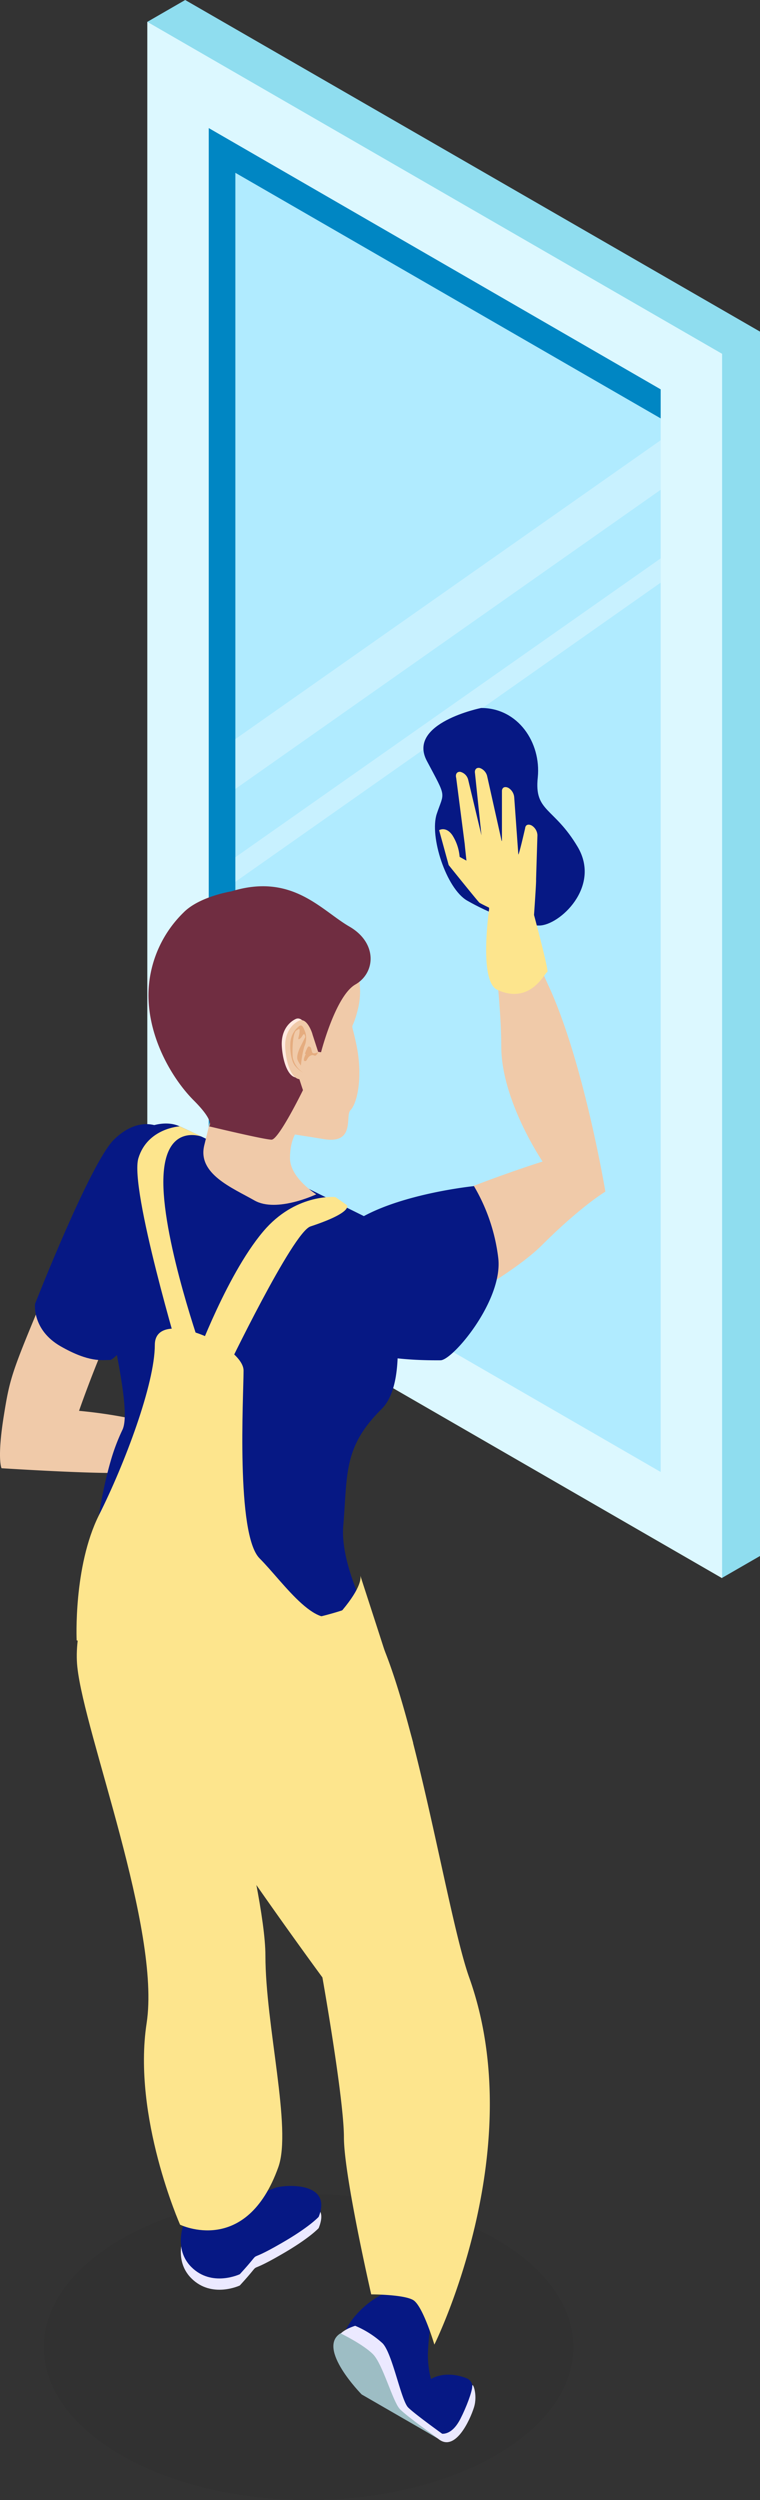
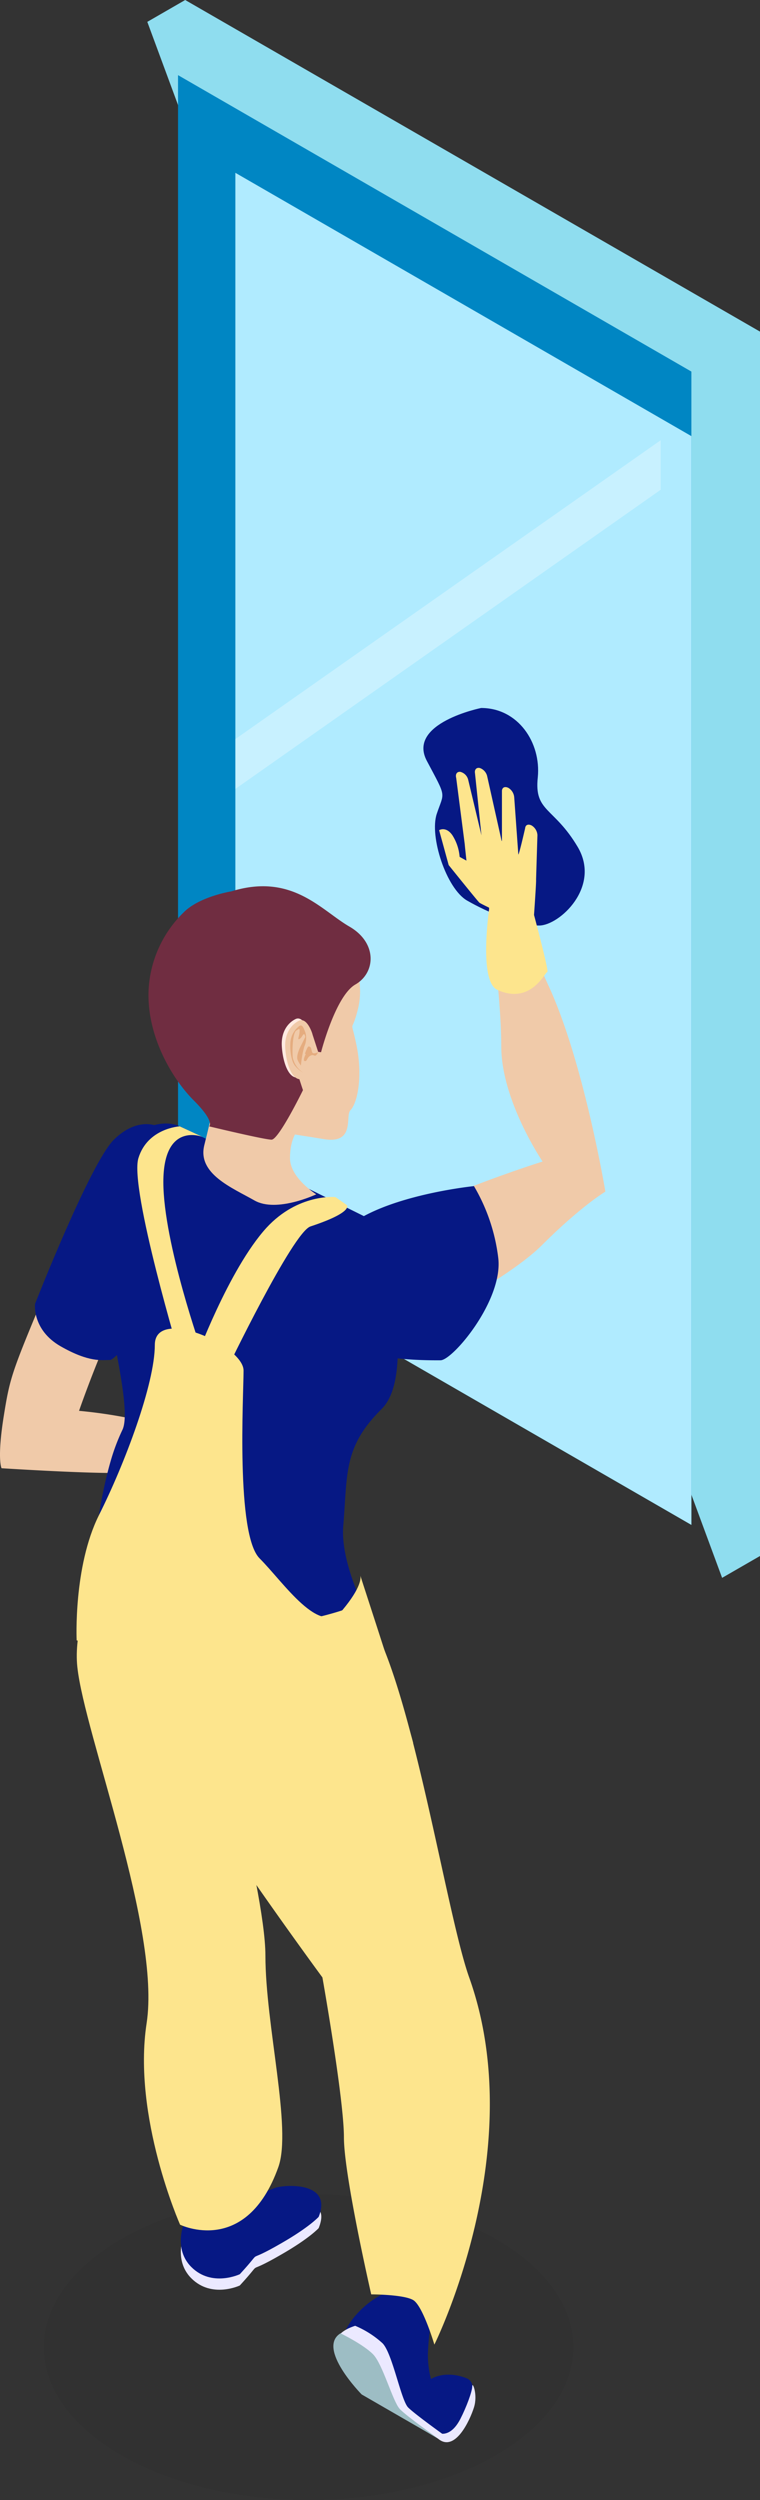
<svg xmlns="http://www.w3.org/2000/svg" width="193.416" height="635.89" viewBox="0 0 193.416 635.89">
  <rect x="0" y="0" width="193.416" height="635.89" fill="#333333" stroke="none" />
  <defs>
    <style>.a{fill:rgba(0,0,0,0.3);opacity:0.15;}.b{fill:#8fddef;}.c{fill:#0086c3;}.d{fill:#b0ebff;}.e{fill:#dcf8ff;}.f{fill:#fff;opacity:0.3;}.g{fill:#f0caa9;}.h{fill:#061884;}.i{fill:#ebe9ff;}.j{fill:#9dbdc4;}.k{fill:#fde58d;}.l{fill:#702d41;}.m{fill:#ffeae1;}.n{fill:#e5ac7f;}.o{fill:#3baac4;}</style>
  </defs>
  <g transform="translate(-0.043)">
    <path class="a" d="M127.909,708.863c-26.321,15.2-68.973,15.2-95.293,0s-26.321-39.785,0-54.987,68.973-15.2,95.293,0S154.23,693.662,127.909,708.863Z" transform="translate(-1.685 -84.375)" />
    <g transform="translate(0.043)">
      <g transform="translate(37.489)">
        <path class="b" d="M199.127,395.767l-9.642,5.559L43.2,5.56,52.842,0,199.127,84.348Z" transform="translate(-43.2)" />
        <path class="c" d="M182.848,97.4V390.751L66.794,323.777,52.2,315.351V22Z" transform="translate(-44.382 -2.889)" />
        <path class="d" d="M185.055,117.575V394.507L69,327.533V50.6Z" transform="translate(-46.588 -6.645)" />
-         <path class="e" d="M189.484,402.254,43.2,317.819V6.4L189.484,90.835V402.254ZM58.836,308.785l115.012,66.453V99.869L58.836,33.416Z" transform="translate(-43.2 -0.84)" />
        <path class="f" d="M177.237,141.5,69,217.591V204.909L177.237,128.9Z" transform="translate(-46.588 -16.928)" />
-         <path class="f" d="M177.237,169.668,69,245.763v-6.254L177.237,163.5Z" transform="translate(-46.588 -21.472)" />
      </g>
      <path class="g" d="M35.708,332.576s-5.907-4-19.2,27.8c-13.2,31.88-13.638,31.793-15.462,43.173C-.776,414.839.44,417.1.44,417.1s26.929,1.737,33.01,1.042,14.941-4.17,14.941-4.17l5.473-12.509s-9.642,5.3-18.59,3.388A123.446,123.446,0,0,0,20.159,402.5s9.555-27.711,17.2-36.832S44.655,331.446,35.708,332.576Z" transform="translate(-0.043 -43.655)" />
      <path class="h" d="M41.569,329.715s-5.125-2.606-11.206,3.388C24.282,339.183,10.3,374.886,10.3,374.886s-.782,6.6,6.515,10.772,10.511,3.475,12.6,3.475,27.884-30.056,25.8-37.961C53.209,343.353,41.569,329.715,41.569,329.715Z" transform="translate(-1.386 -43.227)" />
      <path class="h" d="M138.779,207.3s-18.937,3.822-13.812,13.464,4.43,7.731,2.519,13.464,2.432,19.024,7.731,22.064,13.2,6.341,18.329,6.341,15.81-9.816,9.816-19.979c-6.081-10.25-11.119-8.86-10.163-17.721C154.068,216.074,148.161,207.3,138.779,207.3Z" transform="translate(-16.333 -27.224)" />
      <g transform="translate(84.844 582.41)">
        <path class="h" d="M127.16,708.021s10.25-13.03,4.691-15.115-8.947.26-8.947.26a24.5,24.5,0,0,1-.782-6.167,63.123,63.123,0,0,1,.782-8.252,7.485,7.485,0,0,0-6.428-8.166c-7.21-1.39-17.373,9.469-15.9,13.986s9.99,13.9,9.99,13.9Z" transform="translate(-98.071 -670.46)" />
        <path class="i" d="M103.336,681a24.28,24.28,0,0,1,6.949,4.43c2.519,2.519,4.691,14.42,6.515,16.331,1.824,1.824,9.99,7.644,9.99,7.644l-2.085.434C124.792,709.927,84.4,687.081,103.336,681Z" transform="translate(-97.789 -671.844)" />
        <path class="j" d="M99.526,683.2s5.733,2.78,8.252,5.3,5.038,12.075,6.863,13.986,9.99,7.644,9.99,7.644l-19.719-11.38S93.358,687.022,99.526,683.2Z" transform="translate(-97.714 -672.133)" />
        <path class="i" d="M127.973,710.471s3.127,1.737,5.82-3.475c1.564-3.04,3.04-7.036,3.04-8.339s1.477,2.085.434,5.386-4.691,11.206-8.86,8.166C124.325,709.168,127.973,710.471,127.973,710.471Z" transform="translate(-101.491 -674.125)" />
      </g>
      <g transform="translate(19.537 225.417)">
        <g transform="translate(0 57.162)">
          <g transform="translate(3.272 3.19)">
            <path class="h" d="M99.442,354.188s11.032,37.527,1.216,47.343c-9.816,9.729-8.687,16.331-9.816,29.882-.869,11.206,8.6,27.189,8.6,27.189s-8.86,9.816-26.147,9.99c-18.59.261-47-19.2-47-19.2s1.129-20.066,5.386-34.66a50.748,50.748,0,0,1,2.953-7.818c3.735-7.644-11.032-50.991-6.081-63.152,4.865-12.248,15.028-16.679,20.674-14.073C62.263,335.685,99.442,354.188,99.442,354.188Z" transform="translate(-26.3 -328.972)" />
          </g>
          <g transform="translate(26.479 273.418)">
            <g transform="translate(0 3.341)">
              <path class="i" d="M88.1,651.284s-2.345,2.606-9.469,6.689c-10.337,5.994-3.735.434-10.6,7.9,0,0-7.123,3.388-12.335-1.824S54.479,651.2,54.479,651.2l13.551-7.3s6.6,3.04,9.034,3.04S91.745,642.076,88.1,651.284Z" transform="translate(-53.015 -643.9)" />
            </g>
            <path class="h" d="M88.1,647.912s-2.345,2.606-9.469,6.689c-10.337,5.994-3.735.434-10.6,7.9,0,0-7.123,3.388-12.335-1.824s-1.216-12.856-1.216-12.856l13.551-7.3s-2.085,4.43,9.034,0C79.323,639.746,91.745,638.791,88.1,647.912Z" transform="translate(-53.015 -640.054)" />
          </g>
          <g transform="translate(0 101.2)">
            <path class="k" d="M54.558,481.064l-7.3-26.408L36.837,441.8s-15.984,23.107-14.159,40.22,21.282,66.8,17.634,90.6,8.513,51.252,8.513,51.252,16.852,8.252,25.018-14.681c3.475-9.816-3.3-36.05-3.3-53.771C70.542,537.875,54.558,481.064,54.558,481.064Z" transform="translate(-22.533 -441.8)" />
          </g>
          <g transform="translate(32.219)">
            <path class="g" d="M83.665,330.165s-2,2.085-2,7.123,6.689,9.208,6.689,9.208-10.077,4.778-15.723,1.564-14.594-6.776-12.769-14.073,2-8.687,2-8.687Z" transform="translate(-59.623 -325.3)" />
          </g>
          <g transform="translate(17.245 124.568)">
            <path class="k" d="M94.258,470.611s-14.681,5.473-26.842,3.648a35.821,35.821,0,0,1-10.163-2.78c-2.867-1.39-3.214-2.693-3.214-2.693S40.661,482.6,42.572,494.152c1.824,11.64,45.084,70.362,45.084,70.362s5.473,30.838,5.473,40.654c0,9.729,6.949,39.959,6.949,39.959s8.687,0,10.858,1.564c2.432,1.824,5.212,11.206,5.212,11.206s24.583-49.341,8.86-93.382c-6.515-18.242-16.592-88.257-29.622-95.815Z" transform="translate(-42.385 -468.7)" />
          </g>
        </g>
        <g transform="translate(18.25)">
          <g transform="translate(11.944 15.336)">
-             <path class="g" d="M98.3,302.3c1.564,7.644.347,14.507-1.564,16.5-1.39,1.39,1.39,8.774-6.949,7.3-1.65-.261-3.127-.521-4.343-.695-4-.608-6.168-.956-8.947-2.606q-1.042-.651-2.345-1.564c-1.3-.956-3.3-3.475-5.386-6.862-6.341-10.077-14.246-27.624-10.511-33.7,2.78-4.517,14.42-3.909,24.236-2.432A141.2,141.2,0,0,1,96.737,281.1l.695-.434a18.657,18.657,0,0,1,1.216,12.422C96.91,300.04,96.737,294.654,98.3,302.3Z" transform="translate(-57.292 -277.15)" />
+             <path class="g" d="M98.3,302.3c1.564,7.644.347,14.507-1.564,16.5-1.39,1.39,1.39,8.774-6.949,7.3-1.65-.261-3.127-.521-4.343-.695-4-.608-6.168-.956-8.947-2.606q-1.042-.651-2.345-1.564A141.2,141.2,0,0,1,96.737,281.1l.695-.434a18.657,18.657,0,0,1,1.216,12.422C96.91,300.04,96.737,294.654,98.3,302.3Z" transform="translate(-57.292 -277.15)" />
          </g>
          <path class="l" d="M94.67,269.75c-7.21-4.17-14.594-13.725-30.056-8.947,0,0-8.166,1.3-12.161,5.386a29.608,29.608,0,0,0-8.86,19.285c-.695,11.814,5.907,22.933,11.466,28.492s3.909,6.6,3.909,6.6,14.072,3.388,15.9,3.388,7.992-12.6,7.992-12.6-4.691-13.725-3.214-13.986c1.737-.347,2.345,3.822,7.818,4.343,0,0,3.648-14.246,8.687-17.2C101.359,281.564,101.88,273.919,94.67,269.75Z" transform="translate(-43.542 -259.496)" />
          <g transform="translate(33.916 33.633)">
            <path class="m" d="M89.547,301.85c0-.174-1.39-4.517-3.475-3.475s-3.648,3.388-3.475,6.776c.174,3.475,1.39,7.818,3.648,8.079s2.953.695,4.43-.956a4.569,4.569,0,0,0,1.042-3.735Z" transform="translate(-82.585 -298.214)" />
            <g transform="translate(0.869 0.434)">
              <path class="g" d="M90.547,302.35c0-.174-1.39-4.517-3.475-3.475s-3.648,3.388-3.475,6.776c.174,3.475,1.39,7.818,3.648,8.079s2.953.695,4.43-.956a4.569,4.569,0,0,0,1.042-3.735Z" transform="translate(-83.585 -298.714)" />
            </g>
            <g transform="translate(2.174 1.79)">
              <path class="n" d="M88.834,303.337l-1.39,2.78c-.347.869-.869,2.259-.434,3.04a6.113,6.113,0,0,0,.782,1.3,27.469,27.469,0,0,1,.869-4.865,5.128,5.128,0,0,0,.261-3.562c-.434-1.042-.782-2.432-1.824-1.39a5.737,5.737,0,0,0-2,4.343c-.087,2.172.347,4.517,1.216,5.559a6.8,6.8,0,0,0,2.085,1.737,5.975,5.975,0,0,1-2.693-3.909c-.174-2.519.087-6.254.869-6.776s.956-.695.869.261c0,.956-.695,2.259,0,1.824.695-.347.956-1.65,1.3-1.042C89.007,303.25,88.834,303.337,88.834,303.337Z" transform="translate(-85.087 -300.275)" />
            </g>
            <g transform="translate(5.637 7.108)">
              <path class="n" d="M89.357,308.224s.608-1.911.956-1.824c.434.087.521.174.695.869s.174.956.869.869c.608-.087,1.129-.608.521.261-.695.869-.695-.174-1.65.347s-.782,1.39-1.39,1.39-.087-1.3.174-1.737Z" transform="translate(-89.074 -306.397)" />
            </g>
          </g>
        </g>
      </g>
      <g transform="translate(19.469 337.925)">
        <path class="o" d="M105.587,461.274a.3.3,0,0,0-.087-.174A.3.3,0,0,1,105.587,461.274Z" transform="translate(-33.362 -398.48)" />
        <path class="k" d="M94.681,451.807c.174.608.261,3.04-4.517,8.774-5.82,6.949-14.941-6.949-21.109-13.117-6.081-6.081-4.083-41.436-4.083-47.777s-22.585-16.418-22.585-6.515-7.644,30.23-14.246,43.347c-6.515,13.117-5.646,31.793-5.646,31.793l85.651,26.147C106.495,487.857,95.376,454.065,94.681,451.807Z" transform="translate(-22.456 -389.013)" />
      </g>
      <path class="k" d="M92.916,350.5s-9.469-.956-17.547,7.818c-9.642,10.6-18.068,33.618-18.068,33.618l7.818,2.78s16.939-35.268,21.456-36.745c11.293-3.735,9.208-5.473,9.208-5.473Z" transform="translate(-7.562 -46.026)" />
      <path class="k" d="M51.068,329.8l5.82,2.693s-9.99-4.083-9.99,11.466,9.9,43.347,9.9,43.347l-5.473,1.911s-13.117-43.694-10.772-51.339S51.068,329.8,51.068,329.8Z" transform="translate(-5.327 -43.312)" />
      <path class="g" d="M101.1,354.944s-7.471,14.42,0,18.763c7.471,4.256,40.133-13.464,49.775-23.194,9.729-9.729,16.07-13.551,16.07-13.551s-5.559-33.444-14.681-52.815C146.53,271.812,145.313,258,145.313,258l-8.339,4.17s3.475,24.062,3.475,37.874,10.511,29.274,10.511,29.274S104.312,343.912,101.1,354.944Z" transform="translate(-12.878 -33.883)" />
      <path class="h" d="M97.139,361.807S90.1,375.445,95.4,383.7c5.212,8.252,25.886,7.9,29.014,7.9s16.07-15.375,14.681-26.147a46.967,46.967,0,0,0-6.168-18.155S103.48,350.254,97.139,361.807Z" transform="translate(-12.307 -45.61)" />
      <path class="k" d="M132.087,242a11.942,11.942,0,0,1,1.824,5.473l1.737.956s-.434-4-.434-4.17l-2.172-16.852c-.261-.956.174-1.65,1.042-1.564h0a2.739,2.739,0,0,1,2,2L139.471,242l-1.65-15.81c-.174-.956.434-1.564,1.3-1.3h0a2.921,2.921,0,0,1,1.824,2.172l3.648,16.331a.085.085,0,0,1,.087.087V230.624c.087-.869.782-1.129,1.65-.695h0a3.093,3.093,0,0,1,1.477,2.432l1.042,14.507c.174.174,1.737-6.689,1.737-6.689.087-.869.782-1.129,1.65-.695h0a3.093,3.093,0,0,1,1.477,2.432l-.347,11.293v.087c.087.261-.521,8.947-.521,8.947s3.909,14.594,3.388,14.507-4.17,8.513-12.769,4.517c-4.778-2.259-2-20.848-2-20.848s-2.172-1.042-2.519-1.3-7.818-9.555-7.818-9.555L128.7,240.7C128.613,240.7,130.437,239.571,132.087,242Z" transform="translate(-16.939 -29.526)" />
    </g>
  </g>
</svg>